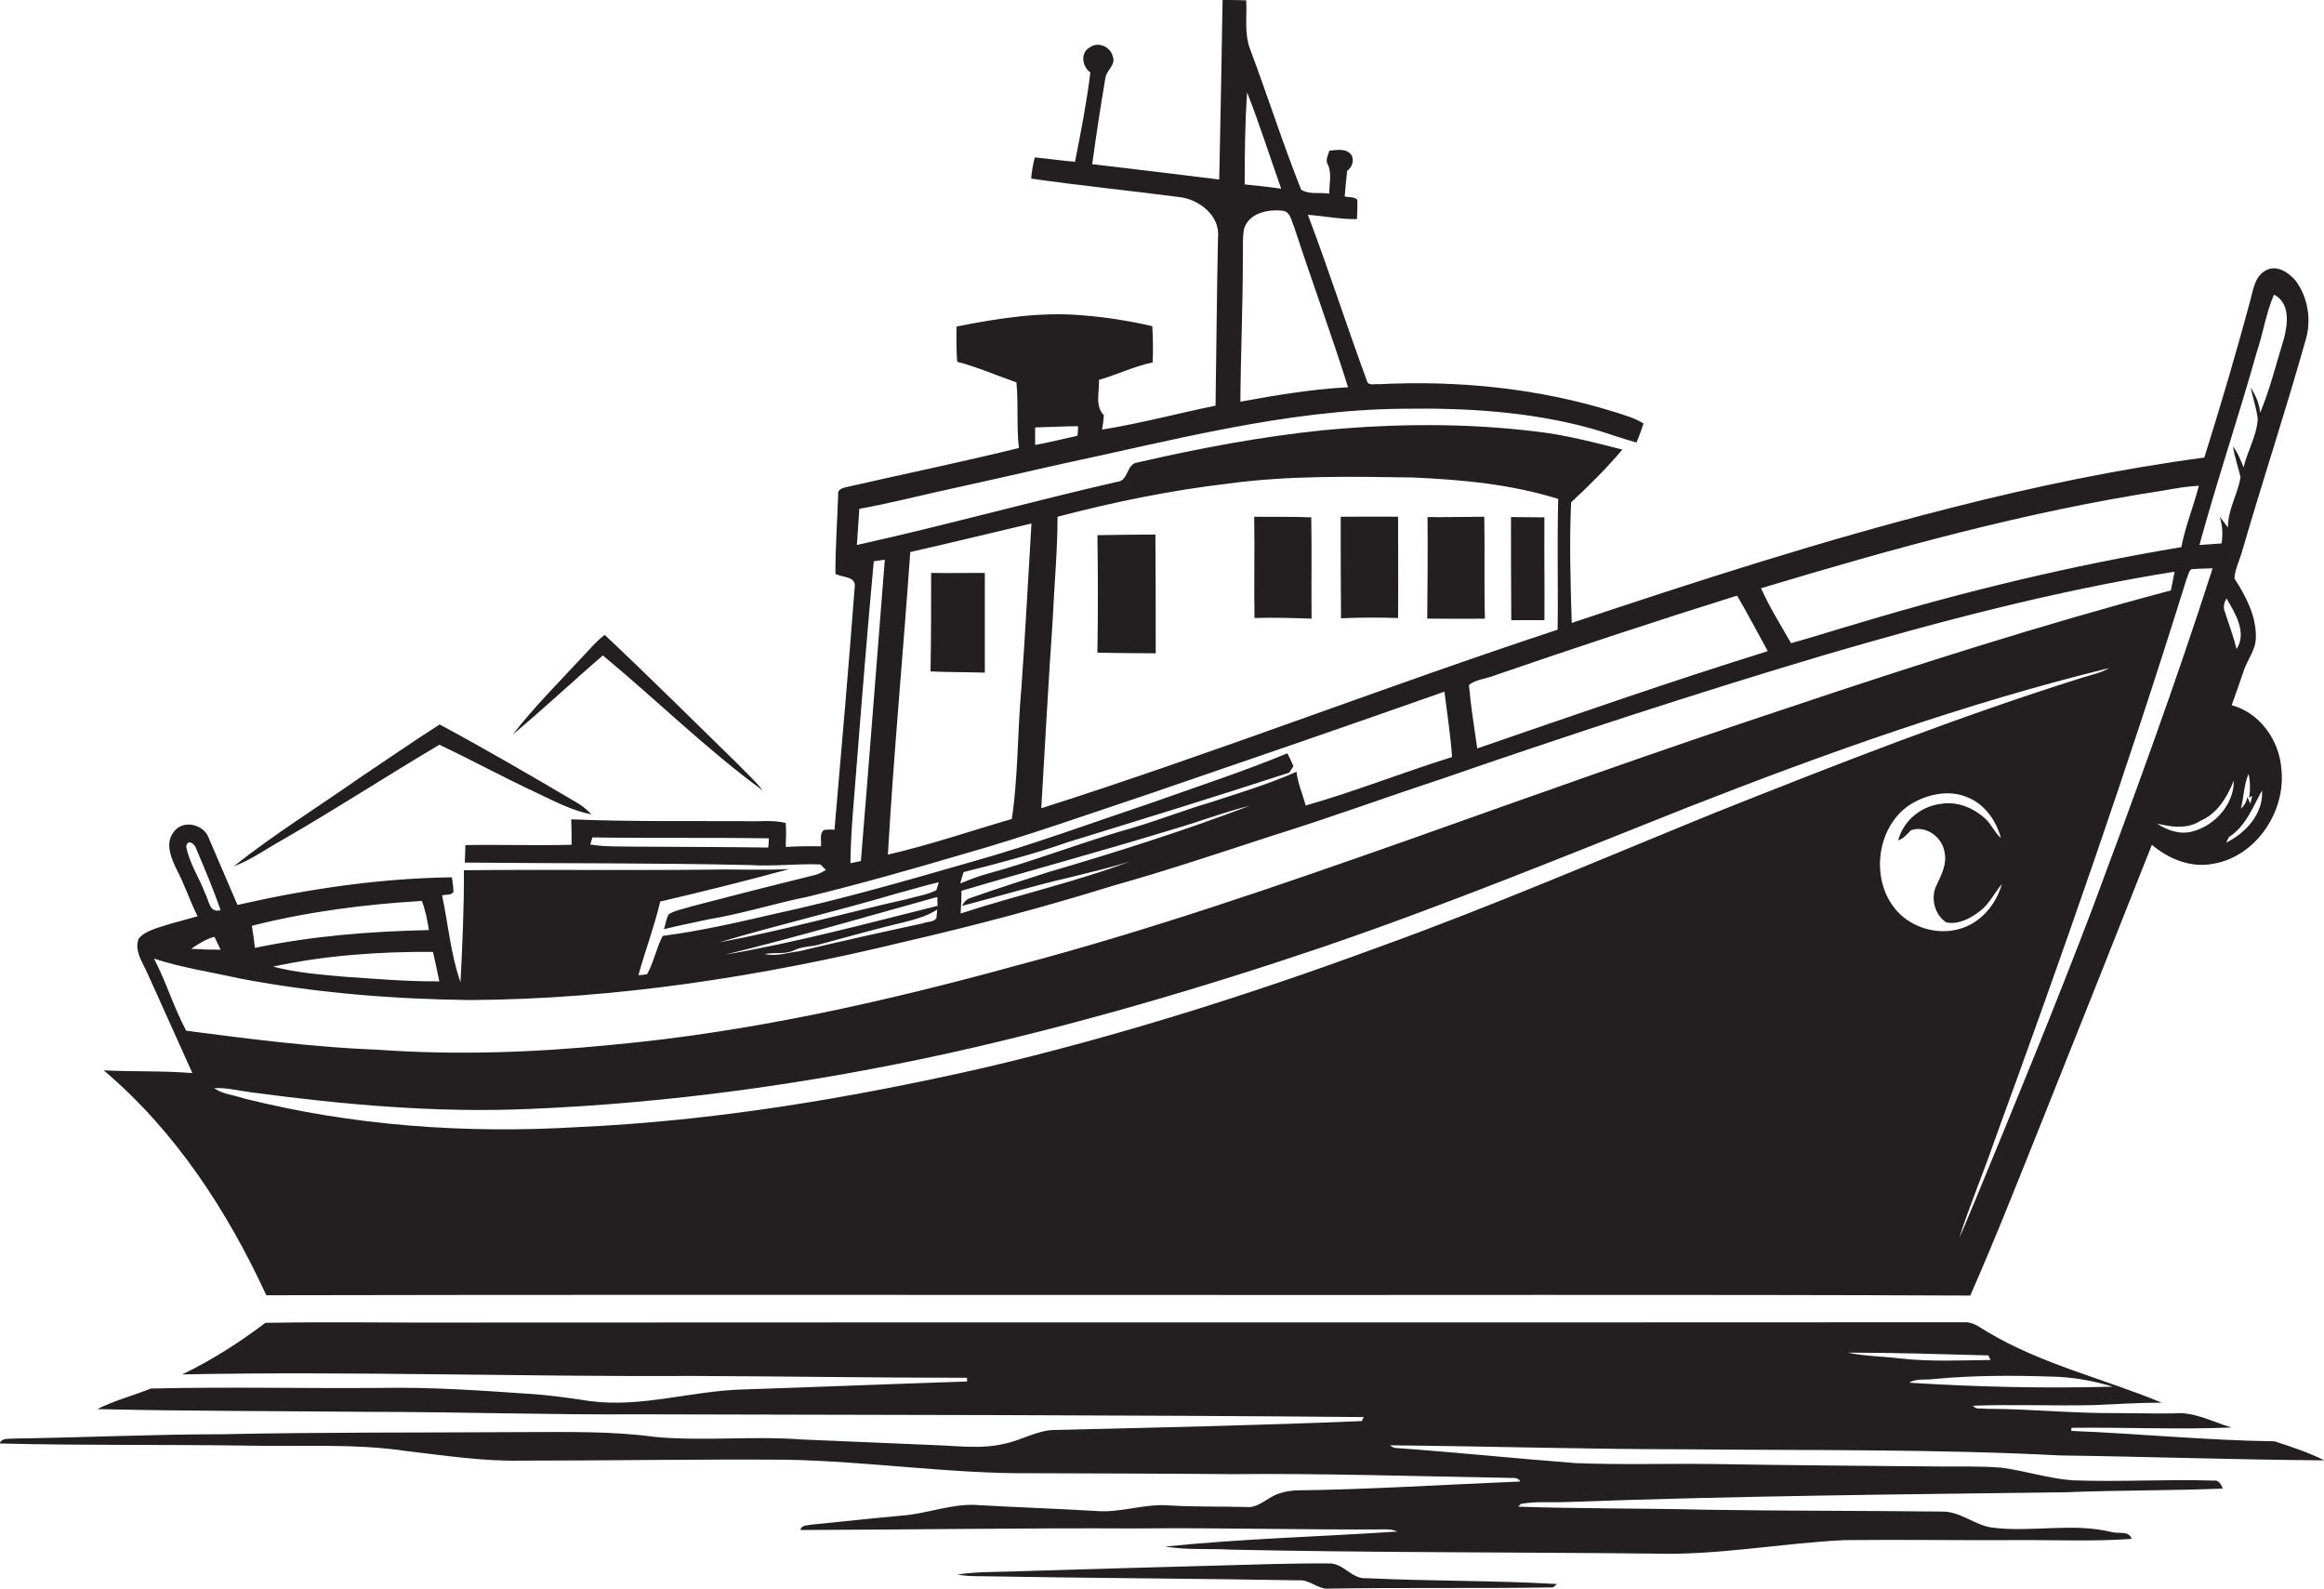
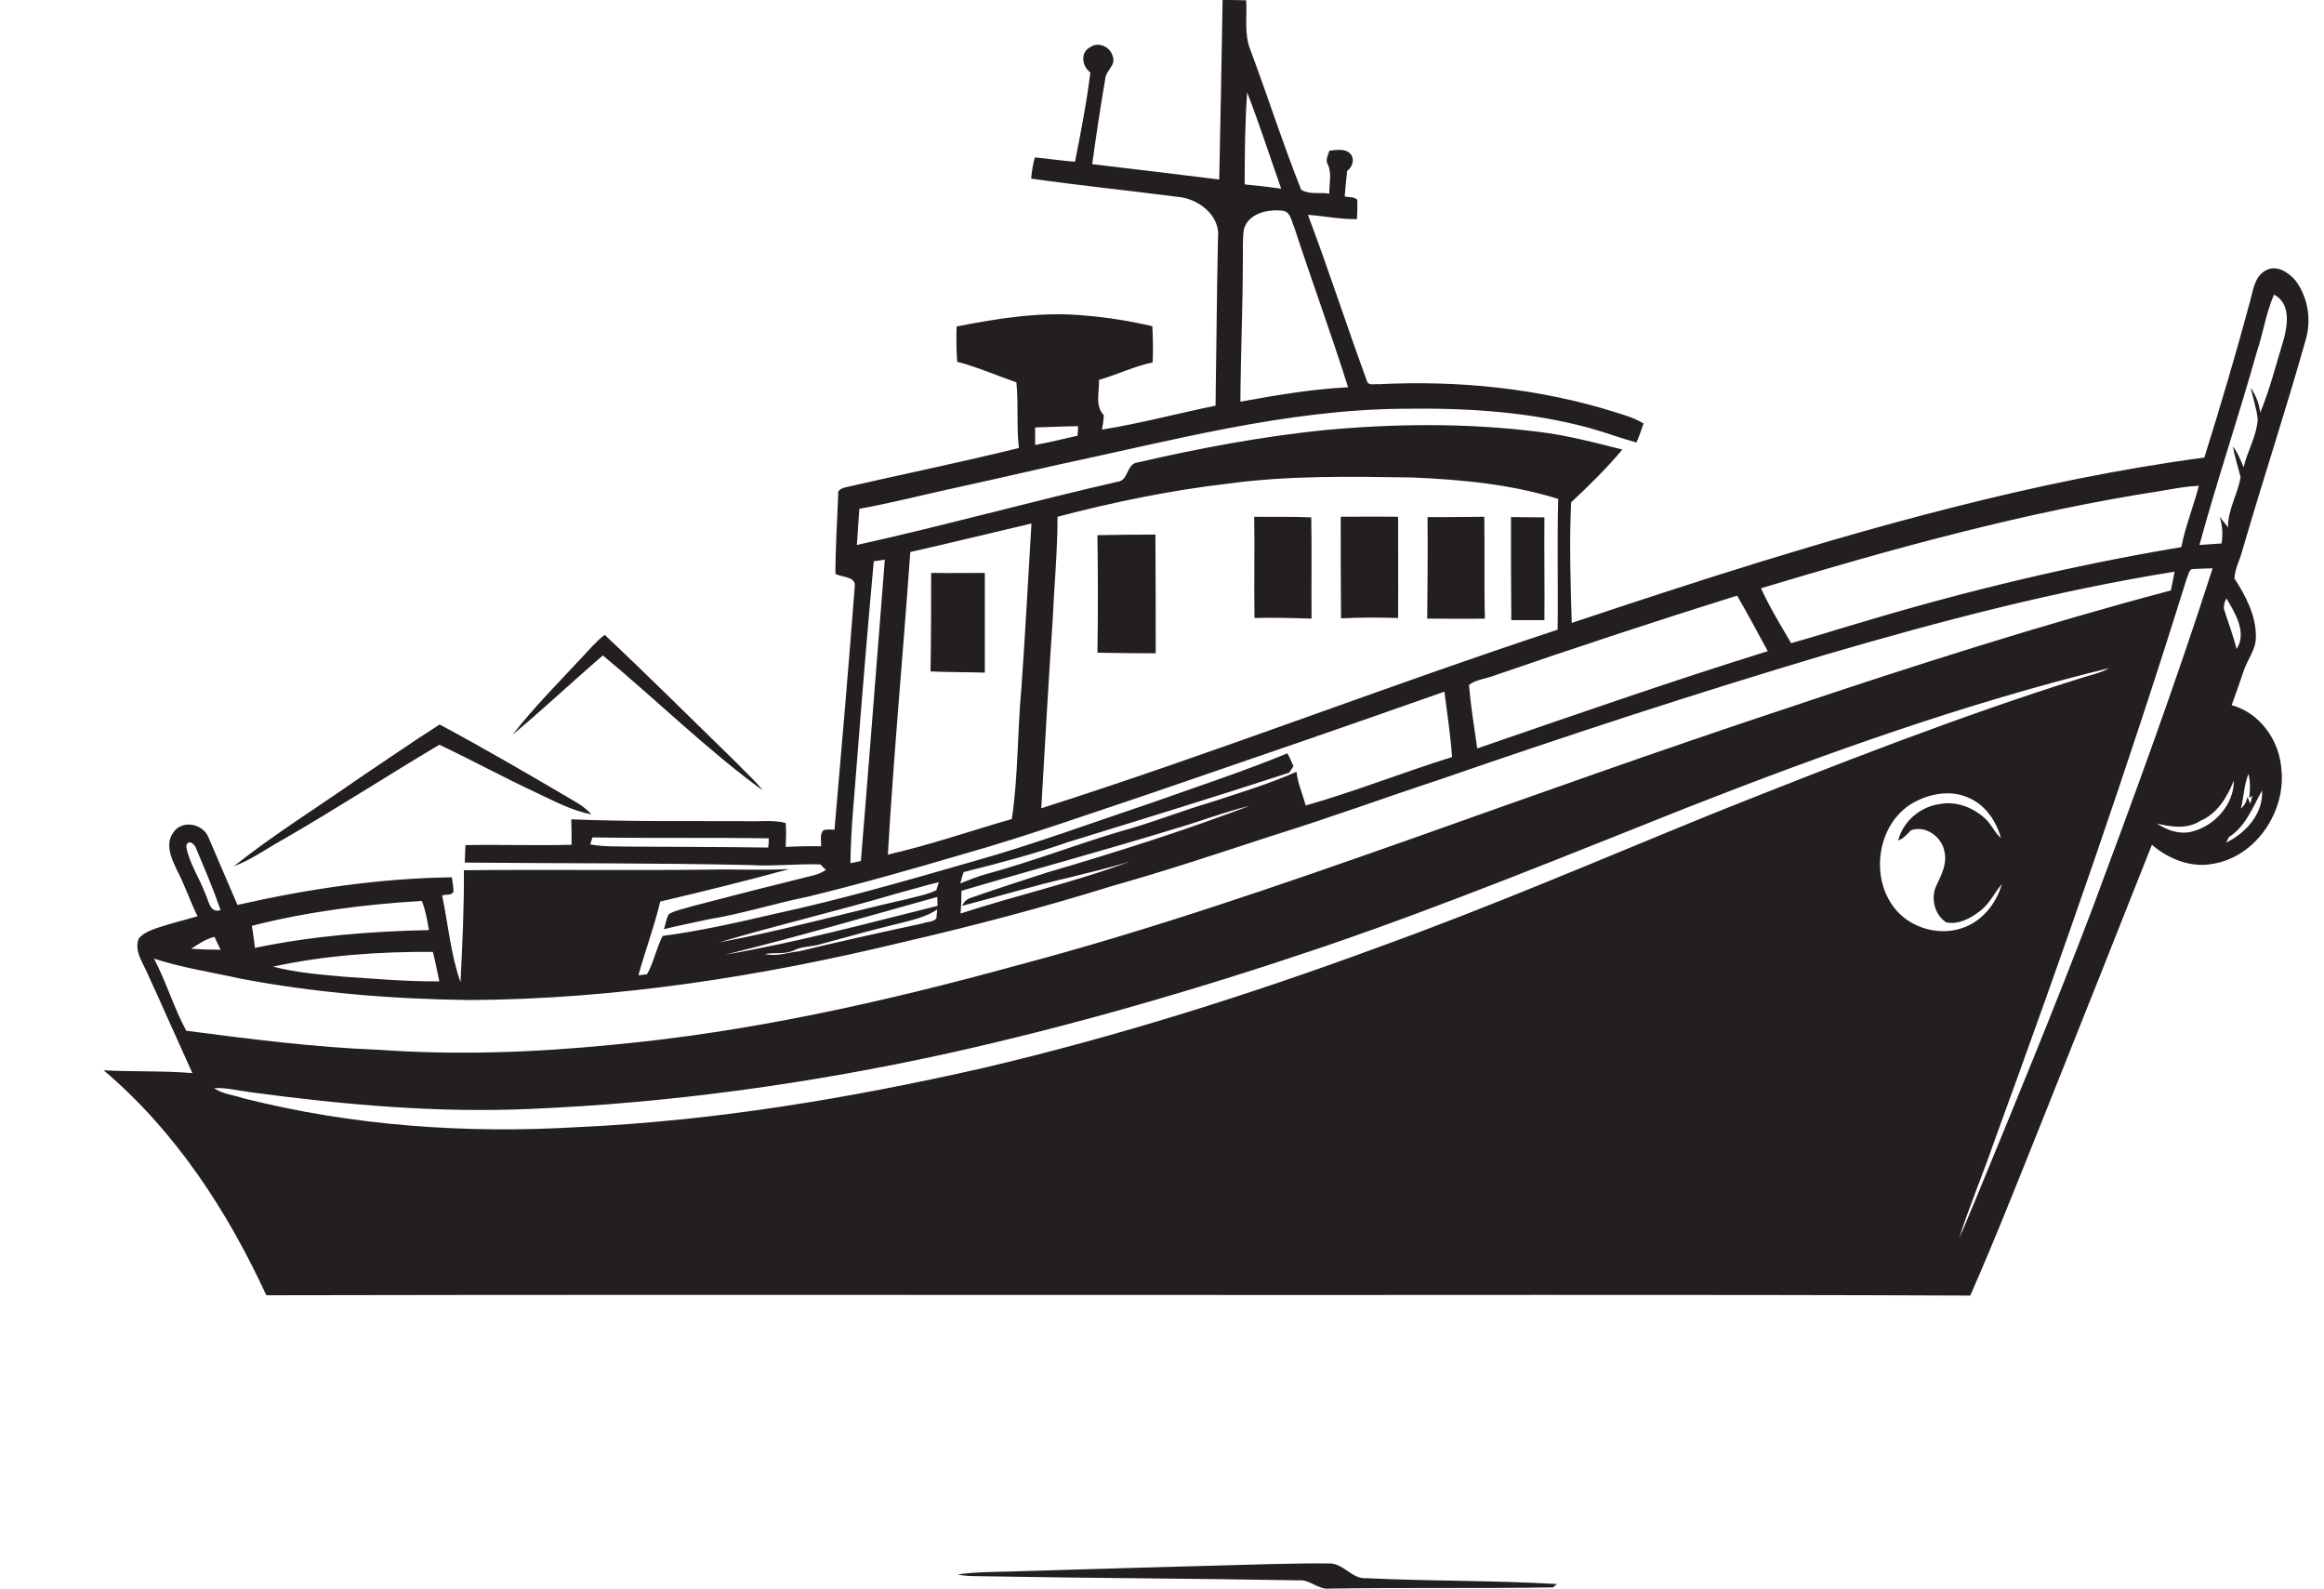
<svg xmlns="http://www.w3.org/2000/svg" version="1.1" id="Layer_1" x="0px" y="0px" viewBox="0 0 757.5 517.9" enable-background="new 0 0 757.5 517.9" xml:space="preserve">
  <g>
    <path fill="#231F20" d="M86.8,422.1c92.2-0.2,184.4-0.1,276.6-0.1c92.9,0.1,185.8-0.2,278.8,0.2c8.1-18.4,15.5-37.2,23-55.9   c12.1-30.3,24.2-60.6,36.2-91c5.4,4.6,12.7,7.6,19.9,6.2c14.1-2.3,23.9-17.2,22.3-31c-0.7-9.3-7-18.2-16.2-20.7   c1.4-3.8,2.7-7.6,4-11.4c1.3-3.7,4-6.9,3.9-11c0-6.9-3.3-13.2-7-18.9c0.2-3.3,1.9-6.3,2.7-9.5c6.6-22.7,14-45.1,20.4-67.8   c2.1-6.6,1-14.2-3.2-19.8c-2.3-2.7-6.3-5.3-9.8-3.2c-3.6,2-4,6.5-5,10c-4.6,17.1-9.6,34-14.9,50.9c-27.7,3.7-55.1,9.4-82.2,16.3   c-41.9,10.6-83,23.9-124,37.6c-0.4-13.1-0.8-26.2-0.2-39.3c5.8-5.4,11.6-11.1,16.7-17.2c-9.1-2.3-18.2-4.7-27.5-5.8   c-23.2-2.9-46.7-2.7-70-0.5c-20.4,2.1-40.5,5.9-60.5,10.5c-3.7,0.4-2.9,6-6.6,6.3c-28.4,6.5-56.5,14.3-84.9,20.6   c0.3-3.9,0.5-7.9,0.8-11.8c8.5-1.5,16.9-3.6,25.3-5.5c13.1-2.9,26.2-5.8,39.2-8.8c37.3-7.9,74.5-18,112.8-18.3   c20.4-0.3,41,0.9,60.8,6.3c5.1,1.4,10,3.3,15.2,4.7c0.9-2,1.6-4.1,2.3-6.2c-2.9-1.8-6.1-2.7-9.3-3.7c-24.8-7.8-51.1-10.4-77-9.1   c-1.3-0.2-3.5,0.7-3.9-1.2c-6.6-17.9-12.4-36.1-19.2-54c5.4,0.4,10.6,1.5,16,1.4c0.1-2.1,0.2-4.2,0.1-6.3c-1-1.1-2.8-0.7-4.1-1.1   c0.2-2.8,0.5-5.5,0.8-8.3c1.6-1.2,2.5-3.5,1.3-5.3c-1.7-2.2-4.8-1.5-7.1-1.3c-0.4,1.5-1.4,3-0.5,4.5c1.4,3,0.4,6.3,0.5,9.5   c-3-0.5-6.6,0.4-9.2-1.3c-6-15.1-10.9-30.5-16.6-45.7c-2-5.1-1-10.7-1.3-16C403.7,0,401.1,0,398.5,0c-0.3,19.5-0.7,39-1.1,58.5   c-13.8-1.7-27.6-3.4-41.4-5c1.3-9.4,2.7-18.7,4.3-28.1c0.3-2.5,3.5-4.2,2.4-7c-0.7-3.1-4.7-5-7.4-3c-3.3,1.7-2.6,6.3,0.1,8.2   c-1.2,9.8-3.1,19.5-5,29.1c-4.4-0.3-8.7-1-13.1-1.4c-0.6,2.2-1,4.5-1.2,6.9c16,2.3,32.1,3.9,48.1,6c6.5,0.6,13.6,6.1,12.8,13.2   c-0.4,18.2-0.5,36.5-0.8,54.8c-12.3,2.5-24.5,5.8-37,7.8c0.3-1.6,0.5-3.1,0.6-4.7c-3-3-1.4-7.7-1.6-11.5c5.9-1.7,11.4-4.4,17.5-5.7   c0.2-3.9,0.1-7.9-0.1-11.8c-7.3-1.7-14.8-2.9-22.3-3.5c-13.9-1.3-27.8,0.9-41.5,3.6c-0.1,3.8-0.1,7.7,0.2,11.5   c6.6,1.7,12.9,4.5,19.3,6.7c0.7,7.1,0,14.3,0.8,21.4c-18.7,4.6-37.7,8.5-56.5,12.8c-1.1,0.3-2.7,0.8-2.4,2.3   c-0.3,8.6-0.9,17.3-0.9,25.9c2.1,1.2,6.7,0.8,6.3,4.1c-2,26.4-4.3,52.9-6.6,79.3c-1.2-0.1-2.4-0.1-3.5,0.1   c-1.5,1.3-0.7,3.5-0.9,5.3c-3.9-0.1-7.7,0-11.5,0.2c0.1-2.6,0.2-5.2,0-7.8c-4.2-1.1-8.6-0.4-12.8-0.6c-19-0.1-38.1,0.2-57.1-0.6   c0.1,2.8,0.1,5.5,0.1,8.3c-11.5,0.3-23-0.1-34.6,0.1c-0.1,1.9-0.1,3.8-0.2,5.7c31,0.3,61.9,0.1,92.9,0.8c7.7,0.5,15.4-0.5,23-0.2   c0.4,0.4,1.3,1.3,1.8,1.8c-1.2,0.7-2.4,1.4-3.8,1.7c-13.4,3.3-26.8,6.7-40.1,10.2c-2.4,0.8-5.1,1.2-7.3,2.5c-0.9,1.5-1,3.3-1.6,4.9   c4.8-1.2,9.6-2.1,14.5-3.2c11-1.8,21.6-5.2,32.5-7.4c16.8-4.1,33.4-8.8,50-13.7c20.9-5.9,41.4-13.2,62.1-20.1   c31.8-10.9,63.6-21.8,95.3-33c0.9,7.1,2,14.2,2.5,21.3c-16,5-31.6,11.2-47.7,15.8c-1-3.7-2.6-7.2-3-11c-9,4-18.4,6.8-27.8,9.9   c-9.9,2.9-19.5,6.8-29.5,9.5c-14.5,4.3-28.7,9.8-43.3,13.8c-3.1,0.8-6,2-9,3.2c0.3-1.3,0.7-2.5,1.1-3.7c11.5-2.9,23-5.9,34.1-9.8   c24.1-7.4,48.1-14.8,72-22.6c0.5-0.7,0.9-1.4,1.4-2.1c-0.6-1.4-1.2-2.8-2-4.2c-14.3,5.9-29,10.7-43.6,15.9   c-19.7,6.6-39.1,13.8-59.1,19.4c-21.5,6.2-43,12.4-64.8,17.1c-12,2.8-24,5.5-36.1,7.1c-2.1,4-2.9,8.6-5.1,12.5   c-0.7,0.1-2.1,0.3-2.8,0.3c2.2-8,5.2-15.9,7.1-24c14.1-3.3,28.2-6.8,42.1-10.6c-8.7,0.5-17.4,0-26.1,0.2c-26.7,0.3-53.4-0.1-80,0.2   c0.1,12.2-0.5,24.4-1.1,36.5c-3.2-9.1-4-18.9-6-28.3c1.2-0.4,3.1,0.1,3.7-1.2c0-1.6-0.3-3.2-0.5-4.7c-23.5,0.3-47,3.8-69.9,9   c-3.1-7.3-6.3-14.6-9.4-21.9c-1.7-4.6-8.7-6-11.5-1.7c-2.8,3.7-0.6,8.5,1.1,12.1c2.6,4.9,4.3,10.2,6.8,15.2   c-4.5,1.3-9.1,2.4-13.5,3.9c-2.1,0.8-4.3,1.6-5.7,3.4c-1.4,3.7,0.9,7.1,2.4,10.3c5.1,11.1,10,22.3,15.1,33.5   c-9.6-0.8-19.3-0.4-28.9-0.9C57.3,368.7,74.2,394.8,86.8,422.1z M406.5,30.1c4,10.3,7.4,20.9,11.1,31.4c-4-0.6-7.9-1-11.9-1.4   C405.7,50.1,405.8,40,406.5,30.1z M405.1,84.5c0.1-3.3-0.2-6.7,0.4-10c1.7-5.2,8-6.4,12.8-5.8c2.4,0.5,2.6,3.3,3.5,5.2   c5.7,17.5,12.1,34.8,17.6,52.3c-11.8,0.6-23.5,2.6-35.1,4.7C404.4,115.4,405.1,99.9,405.1,84.5z M337.4,139.3   c4.7-0.1,9.3-0.4,14-0.4c0,0.8-0.1,2.3-0.2,3.1c-4.6,1-9.2,2.2-13.8,3C337.4,143.1,337.4,141.2,337.4,139.3z M250.4,276.2   c-14.7-0.2-29.3-0.2-44-0.3c-4.7-0.1-9.4,0.1-14-0.7c0.2-0.6,0.5-1.8,0.7-2.3c19.2,0.3,38.3,0,57.5,0.3   C250.6,274,250.5,275.5,250.4,276.2z M449.5,308.6c-42.3,15.6-85.4,29.2-129.3,39.5c-43.3,9.8-87.4,17.2-131.8,19.2   c-36.5,2.2-73.5-0.4-109.1-9.4c-3.2-1.1-6.7-1.3-9.5-3.3c4.2-0.2,8.2,0.9,12.3,1.4c29.9,4,60,6.7,90.2,5.4   c46.1-1.9,92-8.3,137-18.2c41.3-9.2,82.1-21.1,122.2-34.7c40.1-13.7,79.3-29.8,118.6-45.4c44.9-17.6,90.5-33.9,137.4-45.4   c-2.9,1.7-6.2,2.3-9.3,3.3c-40.4,12.7-79.9,28.2-119.3,43.9C522.5,279.7,486.4,295.3,449.5,308.6z M618.6,297.2   c-9.1-9.7-7.3-27.3,3.7-34.8c5.6-3.6,13.1-5.3,19.4-2.4c5.4,2.3,9,7.6,10.5,13.1c-2.1-1.8-3.1-4.5-5.1-6.3   c-3.9-3.6-9.3-5.8-14.7-4.8c-6.4,0.8-12.1,5.6-13.7,11.9c1.7-0.6,2.9-2,4.1-3.3c4.8-1.8,10.2,2.1,11,7c0.9,3.9-1,7.5-2.6,10.9   c-2,4-0.7,9.6,3.2,12.1c4.1,0.8,8-1.4,11.1-3.8c3-2.3,4.6-5.9,7-8.7c-1.9,6.8-7.1,12.9-14.1,14.7   C631.5,304.7,623.5,302.4,618.6,297.2z M682,296.1c-12.2,32.1-25.3,63.8-38.4,95.6c-1.7,3.9-3.2,7.9-5,11.7   c3.4-10.6,7.8-20.9,11.4-31.4c22.2-60.7,43.5-121.6,62.7-183.3c0.5-1,0.6-2.5,1.6-3.2c2.3-0.2,4.6-0.2,6.9-0.3   C709.2,222.6,695.7,259.4,682,296.1z M732.9,252.2c0.6,2.5,0.6,5.2,0.2,7.8c0.3-0.2,0.7-0.5,1-0.6l-0.6,2.5c-0.3-0.7-0.7-1.5-1-2.2   c-0.2,1.5-0.9,2.8-2.1,3.8C731.4,259.7,731.4,255.7,732.9,252.2z M737.3,257.6c0.5,7.5-5.3,13.9-11.7,17c0.2-0.5,0.7-1.3,0.9-1.8   C732,269.3,734.3,263,737.3,257.6z M728.1,254.4c0.1,7.6-6.1,14.6-13.3,16.5c-4,1.2-8.3-0.2-11.7-2.5c4.7,1.1,9.8,1.9,14.1-0.9   C722.8,265.1,725.9,259.8,728.1,254.4z M729,211.5c-1-4.1-2.5-8-3.8-12.1c-0.7-1.5-0.2-3.1,0.5-4.4   C728.5,199.7,732.5,206.2,729,211.5z M735.6,114.7c2.1-6.2,3-12.7,5.6-18.7c5.4,2.8,4.5,9.6,3.2,14.5c-2.5,8.1-4.5,16.3-7.7,24   c-0.3-3-1.5-5.8-3.1-8.2c0.7,3.4,1.9,6.7,2.3,10.2c-0.3,5.6-3.4,10.5-4.6,15.8c-1-2.4-1.9-4.8-3.5-6.8c0.6,3.4,1.7,6.7,2.5,10   c-0.9,5.6-4.2,10.6-4.1,16.4c-0.9-1.2-1.8-2.4-2.7-3.5c0.9,2.8,1.1,5.8,0.6,8.7c-2.4,0.2-4.8,0.3-7.2,0.5   C722.7,156.4,729.7,135.7,735.6,114.7z M704.9,159.9c3.9-0.7,7.8-1.4,11.8-1.6c-1.7,6.7-4.4,13.2-5.7,20   c-35.4,5.9-70.3,14.3-104.6,24.6c-7.6,2.2-15,4.6-22.6,6.7c-3.4-5.9-7-11.7-9.8-17.9C616.9,178.8,660.4,166.7,704.9,159.9z    M566.2,194.1c3.5,6,6.7,12.1,10,18.1c-31.8,9.9-63.3,20.9-94.7,31.7c-1-6.9-2.1-13.8-2.7-20.7c2.3-1.8,5.7-2,8.4-3.1   C513.3,211.1,539.7,202.4,566.2,194.1z M280.6,280.6c-0.8,0.2-2.5,0.5-3.4,0.7c0.1-11,1.3-21.9,2.1-32.8   c1.7-21.9,3.5-43.7,5.5-65.6c1.2-0.2,2.4-0.3,3.6-0.5C285.8,215.2,283.3,247.9,280.6,280.6z M332.9,224.5   c-1.3,14.1-1,28.4-3.1,42.4c-13.5,3.9-26.8,8.5-40.4,11.6c1.9-32.9,5-65.8,7.3-98.6c13.2-3,26.3-6.2,39.5-9.3   C335.1,188.5,334.2,206.5,332.9,224.5z M339.4,263.4c1.2-20.4,2.3-40.7,3.7-61.1c0.5-11.3,1.6-22.6,1.6-33.9   c18.3-4.8,36.8-8.6,55.6-10.8c19.9-2.7,40-2.3,60.1-2c16,0.7,32.2,2.2,47.5,7c-0.4,14.2,0,28.4-0.2,42.6   C451.3,223.8,395.9,245.4,339.4,263.4z M313.4,290.3c22.9-6.8,46-13,68.8-20c8.4-2.4,16.6-5.6,25.1-7.7   c-21.6,8.2-43.7,15.2-65.9,21.7c-8.4,2.7-16.7,5.4-25,8.3c-1.3,0.4-2.2,1.3-2.8,2.6c11.6-3,23.1-6.5,34.8-9.2   c6.7-1.7,13.4-3.2,20-5.3c-18,6.8-37,11-55.3,17C313.3,295.3,313.4,292.8,313.4,290.3z M292.2,291.2c4.6-1.2,9.1-2.6,13.8-3.7   c-0.2,0.6-0.6,1.9-0.8,2.6c-3,1.5-6.4,2-9.6,2.9c-20.4,4.6-40.6,10.3-61.2,14.1C253.5,301.4,273,296.9,292.2,291.2z M236.4,311.1   c23.2-5.7,46.1-12.4,69.1-18.8c0,0.7,0.1,2.2,0.1,2.9C282.7,300.9,259.8,307.1,236.4,311.1z M305.5,296.4c-0.1,0.7-0.2,2.2-0.3,2.9   c-1.1,1.3-3,1-4.4,1.6c-13.5,2.9-27,5.9-40.3,9.1c-3.7,0.4-7.4,1.8-11.2,0.9c3.2-0.6,6.5,0.2,9.5-1.2c2.7-1.4,5.8-1.1,8.6-2   c8.9-2.4,17.7-4.9,26.6-7C297.9,299.7,302,298.7,305.5,296.4z M143.2,319.8c-10.3,0.1-20.6-0.8-30.9-1.5   c-7.8-0.7-15.7-1.3-23.3-3.3c17.1-3.7,34.6-4.9,52.1-4.8C141.9,313.4,142.5,316.6,143.2,319.8z M137.5,293.6   c1.2,3.1,1.8,6.3,2.3,9.5c-19,0.4-38,1.9-56.7,5.8c-0.3-2.4-0.6-4.8-1-7.2C100.2,297.1,118.9,294.7,137.5,293.6z M60.7,275.9   c0.4-2.7,2.9-0.9,3.3,0.8c2.8,6.6,5.6,13.2,7.9,19.9c-3.7,1.1-3.8-3.3-5.1-5.6C64.9,285.9,61.7,281.3,60.7,275.9z M69.9,305.3   c0.7,1.4,1.3,2.8,2,4.2c-3.2,0-6.4-0.1-9.6-0.3C64.7,307.6,67.1,306,69.9,305.3z M60.7,335.9c-4.1-7.6-6.5-15.9-10.5-23.5   c9.2,3,18.7,4.4,28.1,6.5c24.7,4.7,49.9,6.7,75,7c47.6-0.3,94.9-7.7,141.1-18.9c23-5.3,45.7-11.3,68.2-18.3   c17.4-4.9,34.5-10.6,51.6-16.2c18.7-5.8,37-12.5,55.5-18.6c41.3-14.3,82.9-27.9,124.8-40.4c37.6-11,75.5-21,114.3-27.2   c-0.4,2-0.8,4.1-1.2,6.1c-42.2,11.2-83.8,24.5-125.2,38.4c-41.4,13.7-82.5,28.4-123.6,43c-42,14.8-84.2,29.4-127.3,40.8   c-43.3,11.9-87.4,21.8-132.2,25.9c-25.2,2.5-50.7,3.4-75.9,1.6C102.3,341.3,81.5,338.6,60.7,335.9z" />
    <path fill="#231F20" d="M427.4,168.6c-6.2-0.3-12.4-0.1-18.6-0.2c0.2,11-0.1,22,0.1,33c6.2-0.2,12.4,0,18.6,0.2   C427.4,190.6,427.6,179.6,427.4,168.6z" />
    <path fill="#231F20" d="M437,168.4c0,11,0,22.1,0.1,33.1c6.2-0.3,12.4-0.3,18.6-0.1c0.1-11,0-22,0-33   C449.5,168.3,443.3,168.4,437,168.4z" />
    <path fill="#231F20" d="M483.8,168.4c-6.2,0-12.4,0.2-18.5,0.1c0.1,11,0,22.1-0.1,33.1c6.3,0,12.5,0.1,18.8,0   C483.7,190.5,484,179.4,483.8,168.4z" />
    <path fill="#231F20" d="M503.4,168.6c-3.7,0-7.3-0.1-10.9-0.1c0,11.2,0,22.4,0.1,33.6c3.6,0,7.2,0,10.8,0   C503.5,190.9,503.3,179.8,503.4,168.6z" />
    <path fill="#231F20" d="M357.7,174.4c0.2,12.8,0.2,25.5,0,38.3c6.3,0.1,12.7,0.2,19,0.2c0-12.9,0-25.8-0.1-38.7   C370.4,174.2,364.1,174.3,357.7,174.4z" />
    <path fill="#231F20" d="M321,219.2c0-10.8,0-21.7,0-32.5c-5.8,0-11.6,0.1-17.5,0c0,10.7,0,21.4-0.2,32.1   C309.2,219.1,315.1,219,321,219.2z" />
    <path fill="#231F20" d="M248.6,257.6c-2.5-3.3-5.7-6-8.5-9c-14.3-13.9-28.4-28-43-41.7c-2.7,2-4.8,4.6-7.1,7   c-7.8,8.4-15.9,16.5-22.9,25.5c10-8.3,19.5-17.3,29.4-25.8C214,228.1,230.3,244.2,248.6,257.6z" />
    <path fill="#231F20" d="M143.2,242.7c10.8,5.1,21.2,10.8,32,15.8c5.7,2.7,11.3,5.7,17.6,6.9c-1.6-1.7-3.4-3.1-5.4-4.2   c-14.6-8.6-29.2-17.1-44.1-25.1c-8.8,5.6-17.4,11.6-26.1,17.4c-13.7,9.6-27.9,18.4-41,28.8c5.5-2,10.3-5.5,15.5-8.4   C109.1,263.9,126,252.9,143.2,242.7z" />
-     <path fill="#231F20" d="M510.3,489.5c54.3-2,108.7-2.5,163.1-3.2c17-0.7,34.1-0.5,51.1-1.2c-0.5-1.3-1.3-2.9-3-2.6   c-15.4-0.5-30.7,0.5-46.1-0.1c-7.8-0.6-15.3-3.1-23-4.1c-7-0.6-14-0.3-20.9-0.4c-24.3-0.2-48.7-0.4-73-0.8c-15-0.2-30,0.3-45-0.3   c-19.4-1.5-38.7-3.5-58.1-4.9c-0.9,0-1.7-0.3-2.3-0.9c32.1,0.3,64.3,1.3,96.4,1.3c40.7,0.4,81.4-0.1,122,2   c28.7,0.4,57.4,1.4,86.1,1.6c-5.2-2.6-10.7-4.4-16.2-6.2c-22.1-0.3-44.2-2.5-66.3-3.4l0.1-1c17.4-0.2,34.8,0.6,52.2-0.1   c-6.2-1.8-12.3-5.3-19-4.6c-6.3,0.1-12.6-0.1-19-0.1c-14,0.1-28-1.4-42.1-1.4c-1.4-0.3-3.3,0.4-4.2-1c13.1-0.5,26.1,0.1,39.2-0.2   c7.4-0.3,14.8-0.8,22.3-0.8c-18.8-7.8-39.1-12.5-56.7-23c-2.3-1.3-4.6-3.3-7.4-3.2C477,431,313.7,430.9,150.3,431   c-21.3,0.1-42.6-0.3-63.8,0.1c-8.5,6.4-17.5,12.2-27.1,16.8c55.3-1.1,110.7,0.8,166,0.5c29.9,0.1,59.9,0.6,89.8,0.6   c0,0.3,0,0.9,0,1.2c-24.3,0.8-48.6,1.8-72.9,2.6c-16.7,0.4-33.1,6-49.9,3.8c-6.7-1-13.5-2-20.3-2.4c-15.9-1.1-31.9-2.2-47.9-1.9   c-25,0.2-50-0.4-75,0.2c-5.8,2.3-11.9,3.9-17.5,6.7c29.5,0.7,59,0.6,88.6,0.9c29.3,0,58.6,1,87.9,0.8c78.8,0.2,157.5,0.2,236.3,0.9   c-0.2,0.3-0.5,1-0.6,1.3c-33.2,1.4-66.4,2.1-99.7,2.9c-6-0.1-11.1,3.4-16.9,4.5c-6.9,1.7-14.1,0.8-21.1,0.5   c-15-0.6-30-1.3-44.9-1.9c-15.8-1.2-31.7,0.6-47.6-0.8c-14.4-2-29-1.6-43.5-1.6c-32.6,0.2-65.3,0-97.9,0.7   c-22.7,0-45.4,1.1-68.1,1.4c-1.5,0.2-3.6-0.3-4.3,1.6c26.8,0.7,53.6,0.3,80.4,0.7c17.5,0.4,35-0.8,52.4,1.8   c12.1,1.4,24.3,3.3,36.5,3.1c29,0,58.1-0.5,87.1-0.3c27,0.5,53.9,4.7,80.9,4.4c21.3,0.1,42.7,0.1,64,0.3c30-0.3,59.9,0.7,89.9,1.2   c1.5,0.2,3.6-0.5,4.4,1.2c-24.5,1-48.9,2.6-73.4,2.9c-2.7,0.2-5.3,0.8-7.6,2.1c-2.6,1.4-5.1,3.7-8.3,3.3c-8.3-0.2-16.7,0-25-0.5   c-8.1-0.7-15.9,2.5-24,1.8c-13.3-0.8-26.6-1.2-40-2c-7.9-0.1-15.3,2.9-23.1,3.5c-10,0.9-20,2-30,3c-1.2,0.3-2.9,0.1-3.2,1.7   c36.4-0.1,72.8-0.7,109.2-0.5c27.4-0.3,54.7,0.5,82.1,0.3c1.1,0,2.2,0.3,3.3,0.7c-25.2,1.7-50.5,2.3-75.7,4.9   c7,1.2,14.3,0.6,21.4,1c46,1,92,0.8,138,1.3c20.8,0.6,41.3-3.4,62-4.4c18.7-0.2,37.3,0.1,56,0c12.5-0.1,25.1,0.5,37.6-0.4   c-0.9-2.8-4.2-1.6-6.4-2.2c-12.9-3.2-26.2,0.2-39.2-1.5c-5.6-0.8-10.1-5.2-16-5.2c-25.6-0.3-51.3-0.2-76.9-0.6   c-20.5-0.5-40.9-0.3-61.4-1c0.2-0.2,0.6-0.7,0.8-0.9C500.6,489.2,505.5,489.7,510.3,489.5z M668.4,448.6c6.9,0.1,13.7,1.3,20.3,3.3   c-22.1,0.6-44.3,0.1-66.4-1.3c2.4-1.5,5.5-0.8,8.1-1.2C643,448.2,655.7,448.2,668.4,448.6z M648.1,441.7c0.2,0.4,0.6,1.2,0.7,1.5   c-9.8,0.1-19.6,0.6-29.4-0.5c-5.7-0.7-11.5-0.7-17.2-1.9C617.5,440.8,632.8,441.3,648.1,441.7z" />
    <path fill="#231F20" d="M433.4,509.5c-6.4-0.1-12.7,0.1-19.1,0.2c-28,0.8-56,1.5-84,2.4c-6.1,0.2-12.2,0.1-18.2,1   c3.3,0.7,6.8,0.5,10.2,0.6c33.7,0.6,67.3,0.7,100.9,1.3c3.7-0.4,6.4,3.1,10.1,2.7c24.3-0.4,48.6,0,72.9-0.4c0.3-0.3,1-0.8,1.3-1.1   c-20.7-1.2-41.4-0.9-62.1-1.9C440.7,514.7,438,509.5,433.4,509.5z" />
  </g>
</svg>